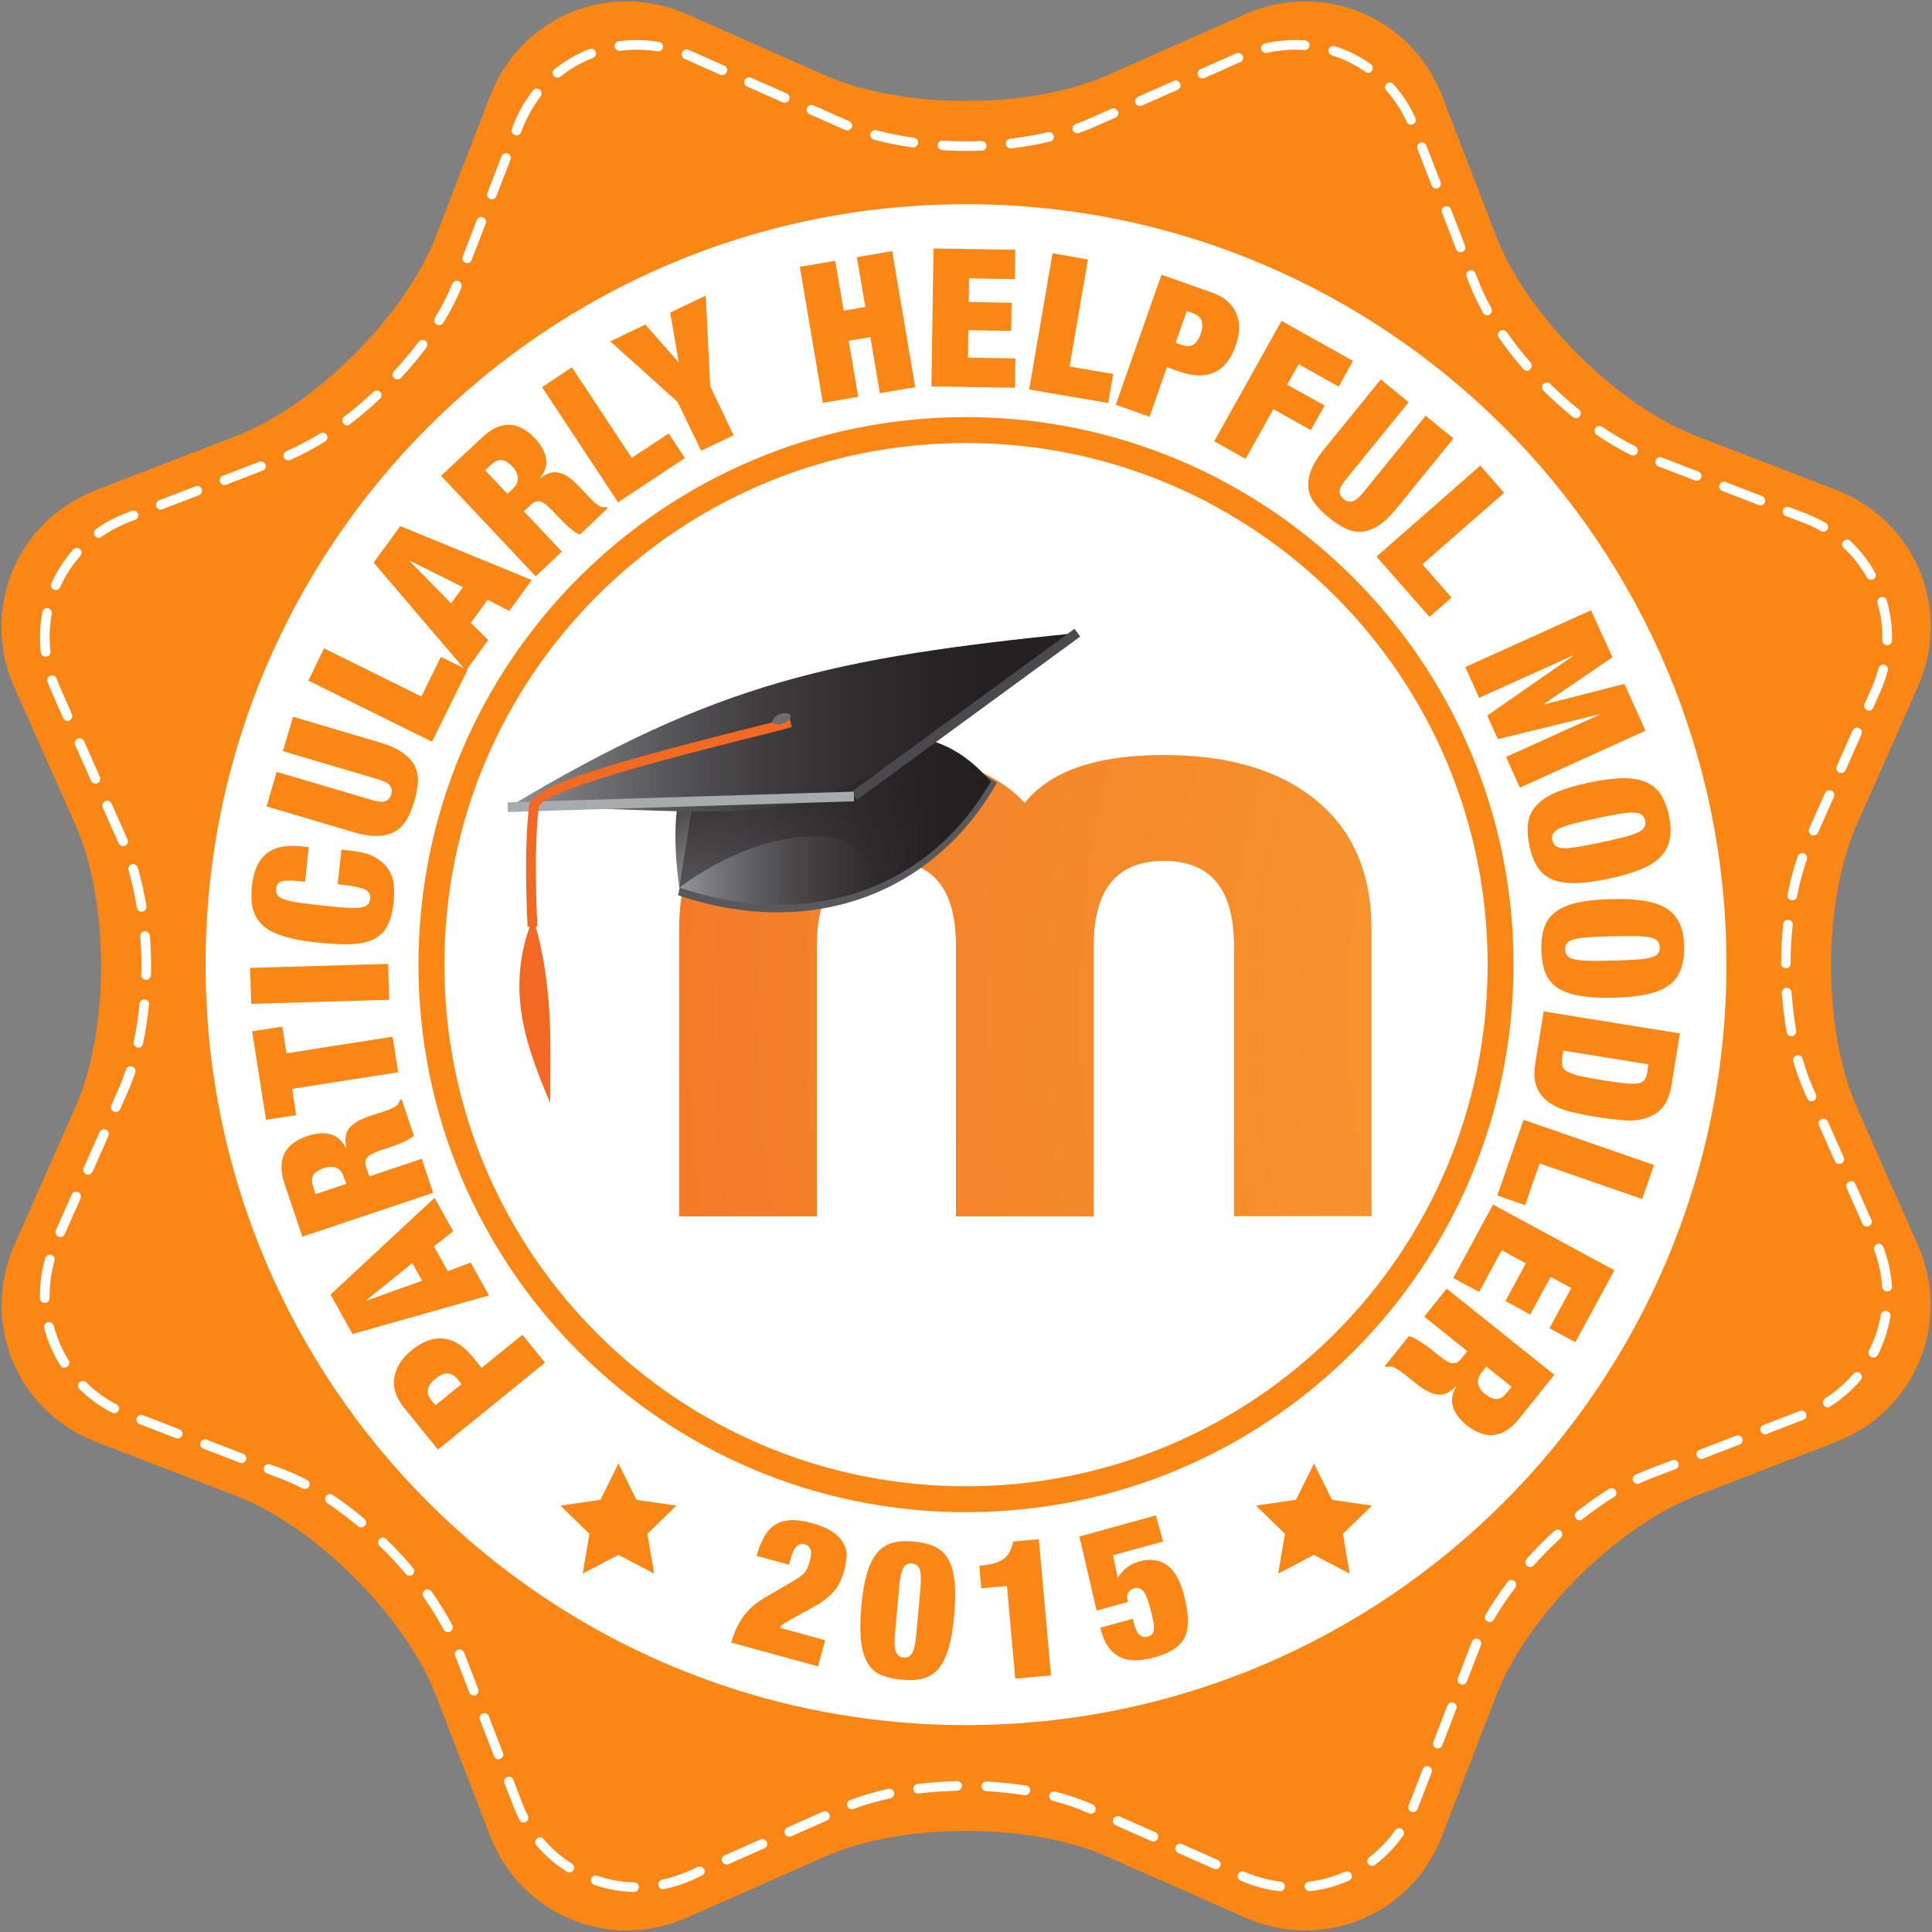
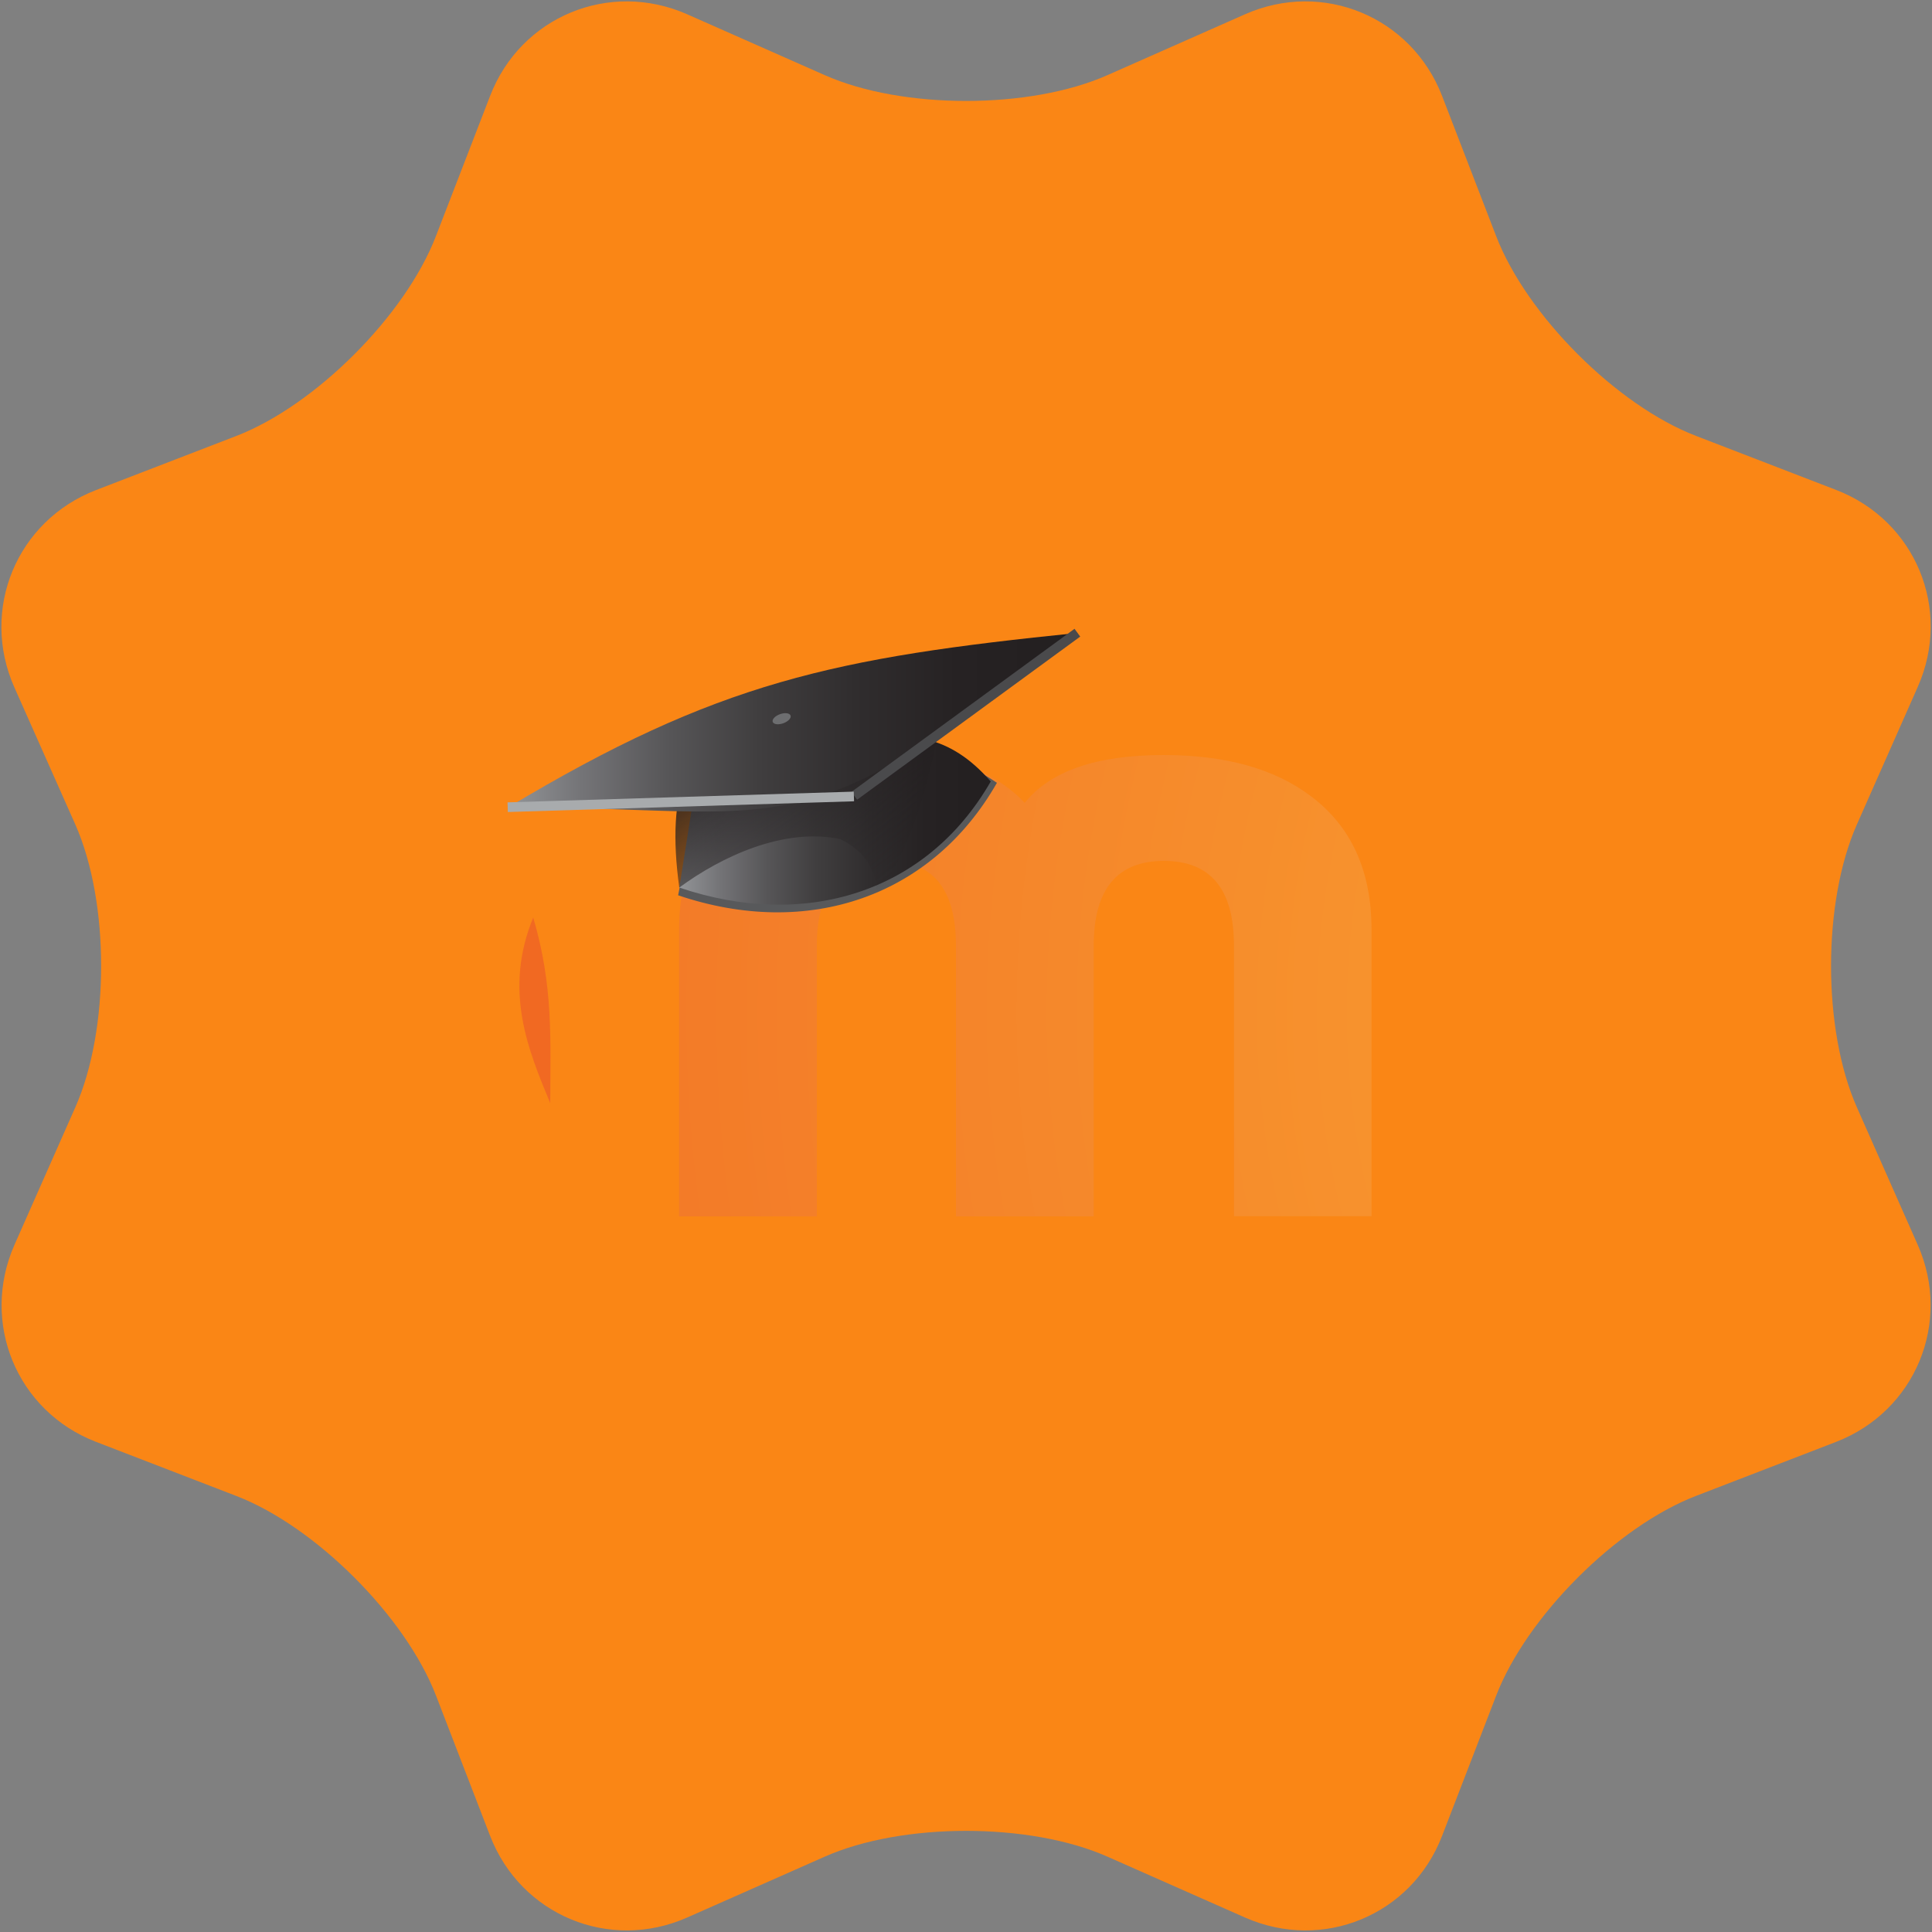
<svg xmlns="http://www.w3.org/2000/svg" xmlns:ns1="http://ns.adobe.com/AdobeSVGViewerExtensions/3.0/" version="1.1" x="0px" y="0px" width="100px" height="100px" viewBox="-0.07 -0.07 100 100" style="overflow:visible;enable-background:new -0.07 -0.07 100 100;" xml:space="preserve">
  <rect x="-0.07" y="-0.07" width="100" height="100" fill="#808080" stroke="none" />
  <defs>
</defs>
  <path id="bg_1_" style="fill:#FA8615;" d="M25.3,4.89c1.58-4.1,6.17-6,10.2-4.22l7.12,3.15c4.02,1.78,10.61,1.78,14.63,0l7.12-3.15  c4.02-1.78,8.61,0.12,10.2,4.22l2.8,7.26c1.58,4.1,6.24,8.76,10.34,10.34l7.26,2.8c4.1,1.58,6.01,6.17,4.22,10.2l-3.15,7.12  c-1.78,4.02-1.78,10.61,0,14.63l3.15,7.12c1.78,4.02-0.12,8.61-4.22,10.2l-7.26,2.8c-4.1,1.58-8.76,6.24-10.34,10.34l-2.8,7.26  c-1.58,4.1-6.17,6-10.2,4.22l-7.12-3.15c-4.02-1.78-10.61-1.78-14.63,0l-7.12,3.15c-4.02,1.78-8.61-0.12-10.2-4.22l-2.8-7.26  c-1.58-4.1-6.24-8.76-10.34-10.34l-7.26-2.8c-4.1-1.58-6-6.17-4.22-10.2l3.15-7.12c1.78-4.02,1.78-10.61,0-14.63L0.67,35.5  c-1.78-4.02,0.12-8.61,4.22-10.2l7.26-2.8c4.1-1.58,8.76-6.24,10.34-10.34L25.3,4.89z" />
-   <path id="PARTICULARLY_HELPFUL_MOODLER_1_" style="fill:#FFFFFF;" d="M32.75,97.86C32.74,97.86,32.74,97.86,32.75,97.86  c-0.71-0.02-1.4-0.14-2.06-0.37c-0.13-0.04-0.2-0.19-0.16-0.32c0.04-0.13,0.19-0.2,0.32-0.15c0.62,0.21,1.26,0.33,1.91,0.34  c0.14,0,0.25,0.12,0.24,0.26C32.99,97.75,32.88,97.86,32.75,97.86z M66.19,97.82c-0.01,0-0.02,0-0.03,0  c-0.69-0.08-1.37-0.26-2.02-0.55c-0.13-0.06-0.18-0.2-0.13-0.33c0.06-0.13,0.2-0.18,0.33-0.13c0.6,0.26,1.23,0.43,1.87,0.51  c0.14,0.02,0.24,0.14,0.22,0.28C66.43,97.72,66.32,97.82,66.19,97.82z M67.71,97.82c-0.12,0-0.23-0.09-0.25-0.22  c-0.02-0.14,0.08-0.26,0.22-0.28c0.65-0.07,1.27-0.25,1.87-0.51c0.12-0.06,0.27,0,0.33,0.13c0.06,0.13,0,0.27-0.13,0.33  c-0.64,0.29-1.32,0.47-2.02,0.55C67.73,97.82,67.72,97.82,67.71,97.82z M34.25,97.72c-0.12,0-0.22-0.08-0.24-0.2  c-0.03-0.14,0.06-0.27,0.19-0.3c0.46-0.09,0.91-0.24,1.34-0.43l0.51-0.23c0.12-0.05,0.27,0,0.33,0.13c0.06,0.13,0,0.27-0.13,0.33  l-0.51,0.23c-0.47,0.21-0.95,0.36-1.44,0.46C34.29,97.72,34.27,97.72,34.25,97.72z M29.4,96.85c-0.05,0-0.09-0.01-0.13-0.04  c-0.59-0.37-1.12-0.83-1.58-1.37c-0.09-0.11-0.08-0.26,0.03-0.35c0.1-0.09,0.26-0.08,0.35,0.03c0.42,0.5,0.91,0.92,1.46,1.27  c0.12,0.07,0.15,0.23,0.08,0.34C29.56,96.81,29.48,96.85,29.4,96.85z M62.86,96.68c-0.03,0-0.07-0.01-0.1-0.02l-1.85-0.82  c-0.13-0.06-0.18-0.2-0.13-0.33c0.06-0.13,0.21-0.18,0.33-0.13l1.85,0.82c0.13,0.06,0.18,0.2,0.13,0.33  C63.05,96.62,62.96,96.68,62.86,96.68z M70.95,96.51c-0.08,0-0.15-0.03-0.2-0.1c-0.08-0.11-0.06-0.27,0.05-0.35  c0.51-0.39,0.97-0.86,1.34-1.4c0.08-0.11,0.24-0.14,0.35-0.06c0.11,0.08,0.14,0.24,0.06,0.35c-0.41,0.58-0.89,1.08-1.45,1.51  C71.05,96.49,71,96.51,70.95,96.51z M37.54,96.44c-0.1,0-0.19-0.06-0.23-0.15c-0.06-0.13,0-0.27,0.13-0.33l1.85-0.82  c0.12-0.06,0.27,0,0.33,0.13c0.06,0.13,0,0.27-0.13,0.33l-1.85,0.82C37.61,96.43,37.58,96.44,37.54,96.44z M59.63,95.25  c-0.03,0-0.07-0.01-0.1-0.02l-1.85-0.82c-0.13-0.06-0.18-0.2-0.13-0.33c0.06-0.13,0.21-0.18,0.33-0.13l1.85,0.82  c0.13,0.06,0.18,0.2,0.13,0.33C59.81,95.19,59.72,95.25,59.63,95.25z M40.78,95c-0.1,0-0.19-0.06-0.23-0.15  c-0.06-0.13,0-0.27,0.13-0.33l1.85-0.82c0.12-0.06,0.27,0,0.33,0.13c0.06,0.13,0,0.27-0.13,0.33l-1.85,0.82  C40.85,95,40.81,95,40.78,95z M27.04,94.27c-0.09,0-0.18-0.05-0.22-0.14c-0.12-0.23-0.23-0.47-0.32-0.72l-0.46-1.18  c-0.05-0.13,0.01-0.27,0.14-0.32c0.13-0.05,0.27,0.01,0.32,0.14l0.45,1.18c0.09,0.23,0.19,0.45,0.3,0.67  c0.06,0.12,0.02,0.27-0.11,0.34C27.12,94.26,27.08,94.27,27.04,94.27z M56.39,93.81c-0.03,0-0.07-0.01-0.1-0.02l-0.06-0.03  c-0.54-0.24-1.15-0.45-1.81-0.62c-0.13-0.03-0.21-0.17-0.18-0.3c0.03-0.13,0.17-0.21,0.3-0.18c0.69,0.18,1.32,0.39,1.89,0.64  l0.06,0.03c0.13,0.06,0.18,0.2,0.13,0.33C56.58,93.76,56.49,93.81,56.39,93.81z M73.07,93.73c-0.03,0-0.06-0.01-0.09-0.02  c-0.13-0.05-0.19-0.2-0.14-0.33l0.73-1.88c0.05-0.13,0.19-0.19,0.32-0.14c0.13,0.05,0.19,0.19,0.14,0.32l-0.73,1.89  C73.26,93.67,73.17,93.73,73.07,93.73z M44.02,93.58c-0.1,0-0.2-0.06-0.23-0.16c-0.05-0.13,0.02-0.27,0.14-0.32  c0.6-0.23,1.27-0.42,1.98-0.58c0.14-0.02,0.27,0.06,0.3,0.19c0.03,0.14-0.06,0.27-0.19,0.3c-0.69,0.15-1.33,0.33-1.9,0.55  C44.08,93.58,44.05,93.58,44.02,93.58z M53,92.85c-0.01,0-0.03,0-0.04,0c-0.64-0.1-1.31-0.17-1.98-0.21  c-0.14-0.01-0.24-0.12-0.24-0.26c0.01-0.14,0.11-0.25,0.26-0.24c0.69,0.04,1.38,0.11,2.04,0.21c0.14,0.02,0.23,0.15,0.21,0.29  C53.22,92.76,53.12,92.85,53,92.85z M47.45,92.77c-0.12,0-0.23-0.09-0.25-0.22c-0.02-0.14,0.08-0.26,0.22-0.28  c0.67-0.08,1.35-0.13,2.04-0.15c0,0,0,0,0.01,0c0.14,0,0.25,0.11,0.25,0.24c0,0.14-0.11,0.25-0.24,0.26  c-0.67,0.02-1.34,0.06-1.99,0.14C47.47,92.77,47.46,92.77,47.45,92.77z M25.73,90.99c-0.1,0-0.19-0.06-0.23-0.16l-0.73-1.89  c-0.05-0.13,0.01-0.27,0.14-0.32c0.13-0.05,0.27,0.01,0.32,0.14l0.73,1.89c0.05,0.13-0.01,0.27-0.14,0.32  C25.79,90.98,25.75,90.99,25.73,90.99z M74.35,90.43c-0.03,0-0.06-0.01-0.09-0.02c-0.13-0.05-0.19-0.19-0.14-0.32l0.73-1.89  c0.05-0.13,0.19-0.19,0.32-0.14c0.13,0.05,0.19,0.19,0.14,0.32l-0.73,1.89C74.54,90.37,74.45,90.43,74.35,90.43z M24.45,87.69  c-0.1,0-0.19-0.06-0.23-0.16l-0.73-1.89c-0.05-0.13,0.01-0.27,0.14-0.32c0.13-0.05,0.27,0.02,0.32,0.14l0.73,1.89  c0.05,0.13-0.01,0.27-0.14,0.32C24.51,87.68,24.48,87.69,24.45,87.69z M75.62,87.13c-0.03,0-0.06-0.01-0.09-0.02  c-0.13-0.05-0.19-0.19-0.14-0.32L76,85.2c0.04-0.1,0.08-0.2,0.12-0.3c0.05-0.13,0.2-0.19,0.33-0.13c0.13,0.05,0.19,0.2,0.13,0.33  c-0.04,0.1-0.08,0.19-0.11,0.28l-0.62,1.59C75.82,87.07,75.72,87.13,75.62,87.13z M23.11,84.41c-0.09,0-0.18-0.05-0.22-0.13  c-0.29-0.55-0.64-1.12-1.04-1.69c-0.08-0.11-0.05-0.27,0.06-0.35c0.11-0.08,0.27-0.05,0.35,0.06c0.42,0.59,0.78,1.17,1.08,1.75  c0.06,0.12,0.02,0.27-0.11,0.34C23.19,84.41,23.15,84.41,23.11,84.41z M77.04,83.89c-0.04,0-0.09-0.01-0.13-0.03  c-0.12-0.07-0.16-0.22-0.09-0.34c0.33-0.56,0.71-1.14,1.14-1.71c0.08-0.11,0.24-0.13,0.35-0.05c0.11,0.08,0.13,0.24,0.05,0.35  c-0.42,0.55-0.79,1.11-1.11,1.65C77.21,83.85,77.12,83.89,77.04,83.89z M21.12,81.49c-0.07,0-0.14-0.03-0.19-0.09  c-0.42-0.5-0.88-1-1.36-1.46c-0.1-0.1-0.1-0.25,0-0.35c0.1-0.1,0.25-0.1,0.35,0c0.49,0.48,0.96,0.98,1.39,1.5  c0.09,0.11,0.08,0.26-0.03,0.35C21.23,81.47,21.18,81.49,21.12,81.49z M79.13,81.04c-0.06,0-0.12-0.02-0.17-0.06  c-0.1-0.09-0.11-0.25-0.02-0.35c0.45-0.51,0.93-1,1.44-1.46c0.1-0.09,0.26-0.09,0.35,0.01c0.09,0.1,0.09,0.26-0.01,0.35  c-0.49,0.45-0.96,0.93-1.4,1.42C79.27,81.01,79.2,81.04,79.13,81.04z M18.62,78.99c-0.06,0-0.11-0.02-0.16-0.06  c-0.52-0.44-1.06-0.84-1.59-1.2c-0.12-0.08-0.15-0.23-0.07-0.35c0.08-0.12,0.23-0.15,0.35-0.07c0.55,0.36,1.1,0.78,1.64,1.23  c0.11,0.09,0.12,0.25,0.03,0.35C18.76,78.96,18.69,78.99,18.62,78.99z M81.7,78.62c-0.07,0-0.15-0.03-0.2-0.1  c-0.09-0.11-0.07-0.27,0.04-0.35c0.56-0.44,1.12-0.83,1.68-1.18c0.12-0.07,0.27-0.03,0.34,0.08c0.07,0.12,0.03,0.27-0.08,0.34  c-0.54,0.33-1.09,0.72-1.63,1.14C81.81,78.6,81.75,78.62,81.7,78.62z M15.7,77c-0.04,0-0.08-0.01-0.12-0.03  c-0.37-0.19-0.74-0.36-1.11-0.5l-0.73-0.28c-0.13-0.05-0.19-0.19-0.14-0.32c0.05-0.13,0.19-0.19,0.32-0.14L14.66,76  c0.38,0.15,0.77,0.32,1.16,0.53c0.12,0.06,0.17,0.22,0.11,0.34C15.88,76.96,15.79,77,15.7,77z M84.69,76.74  c-0.09,0-0.19-0.05-0.23-0.15c-0.06-0.12,0-0.27,0.12-0.33C84.79,76.17,85,76.08,85.2,76l1.28-0.49c0.13-0.05,0.27,0.01,0.32,0.14  c0.05,0.13-0.01,0.27-0.14,0.32l-1.28,0.49c-0.19,0.07-0.39,0.16-0.58,0.25C84.76,76.73,84.73,76.74,84.69,76.74z M12.43,75.66  c-0.03,0-0.06-0.01-0.09-0.02l-1.89-0.73c-0.13-0.05-0.19-0.19-0.14-0.32c0.05-0.13,0.19-0.19,0.32-0.14l1.89,0.73  c0.13,0.05,0.19,0.19,0.14,0.32C12.62,75.6,12.53,75.66,12.43,75.66z M87.99,75.45c-0.1,0-0.19-0.06-0.23-0.16  c-0.05-0.13,0.01-0.27,0.14-0.32l1.89-0.73c0.13-0.05,0.27,0.01,0.32,0.14c0.05,0.13-0.01,0.27-0.14,0.32l-1.89,0.73  C88.05,75.44,88.02,75.45,87.99,75.45z M9.13,74.39c-0.03,0-0.06-0.01-0.09-0.02l-1.89-0.73c-0.13-0.05-0.19-0.19-0.14-0.32  c0.05-0.13,0.19-0.19,0.32-0.14l1.89,0.73c0.13,0.05,0.19,0.19,0.14,0.32C9.32,74.33,9.23,74.39,9.13,74.39z M91.29,74.17  c-0.1,0-0.19-0.06-0.23-0.16c-0.05-0.13,0.01-0.27,0.14-0.32l1.89-0.73c0.13-0.05,0.27,0.01,0.32,0.14  c0.05,0.13-0.01,0.27-0.14,0.32l-1.89,0.73C91.35,74.17,91.32,74.17,91.29,74.17z M5.84,73.08c-0.04,0-0.08-0.01-0.11-0.03  c-0.63-0.32-1.19-0.73-1.69-1.22c-0.1-0.1-0.1-0.26,0-0.35c0.1-0.1,0.26-0.1,0.35,0c0.46,0.45,0.99,0.84,1.57,1.14  c0.12,0.06,0.17,0.21,0.11,0.34C6.02,73.03,5.93,73.08,5.84,73.08z M94.53,72.78c-0.08,0-0.16-0.04-0.21-0.12  c-0.07-0.12-0.04-0.27,0.08-0.35c0.55-0.35,1.04-0.78,1.46-1.27c0.09-0.1,0.25-0.12,0.35-0.03c0.11,0.09,0.12,0.25,0.03,0.35  c-0.45,0.53-0.98,0.99-1.58,1.37C94.63,72.77,94.58,72.78,94.53,72.78z M3.26,70.72c-0.08,0-0.16-0.04-0.21-0.12  c-0.37-0.59-0.65-1.24-0.83-1.92c-0.04-0.13,0.04-0.27,0.18-0.31c0.13-0.04,0.27,0.04,0.31,0.18c0.17,0.63,0.42,1.23,0.77,1.78  c0.07,0.12,0.04,0.27-0.08,0.34C3.35,70.7,3.31,70.72,3.26,70.72z M96.89,70.2c-0.04,0-0.08-0.01-0.11-0.03  c-0.12-0.06-0.17-0.21-0.11-0.34c0.3-0.58,0.5-1.2,0.61-1.84c0.02-0.14,0.15-0.23,0.29-0.21c0.14,0.02,0.23,0.15,0.21,0.29  c-0.12,0.69-0.34,1.36-0.65,1.99C97.07,70.15,96.98,70.2,96.89,70.2z M2.25,67.37C2.11,67.37,2,67.26,2,67.13l0-0.18  c0-0.64,0.09-1.28,0.27-1.9c0.04-0.13,0.17-0.21,0.31-0.17c0.13,0.04,0.21,0.18,0.17,0.31c-0.16,0.57-0.25,1.17-0.25,1.76l0,0.16  C2.5,67.25,2.39,67.37,2.25,67.37C2.25,67.37,2.25,67.37,2.25,67.37z M97.6,66.77c-0.13,0-0.24-0.1-0.25-0.23  c-0.04-0.64-0.18-1.28-0.41-1.9c-0.05-0.13,0.02-0.27,0.15-0.32c0.13-0.05,0.27,0.02,0.32,0.15c0.25,0.66,0.4,1.35,0.45,2.04  c0.01,0.14-0.1,0.26-0.23,0.27C97.61,66.77,97.6,66.77,97.6,66.77z M3.05,63.96c-0.03,0-0.07-0.01-0.1-0.02  c-0.13-0.06-0.18-0.2-0.13-0.33l0.82-1.85c0.06-0.13,0.2-0.18,0.33-0.13c0.13,0.06,0.18,0.2,0.13,0.33l-0.82,1.85  C3.24,63.91,3.15,63.96,3.05,63.96z M96.56,63.42c-0.1,0-0.19-0.06-0.23-0.15l-0.82-1.85c-0.06-0.13,0-0.27,0.13-0.33  c0.12-0.06,0.27,0,0.33,0.13l0.82,1.85c0.06,0.13,0,0.27-0.13,0.33C96.63,63.41,96.6,63.42,96.56,63.42z M4.49,60.73  c-0.03,0-0.07-0.01-0.1-0.02c-0.13-0.06-0.18-0.2-0.13-0.33l0.82-1.85c0.06-0.13,0.21-0.18,0.33-0.13c0.13,0.06,0.18,0.2,0.13,0.33  l-0.82,1.85C4.67,60.67,4.58,60.73,4.49,60.73z M95.13,60.18c-0.1,0-0.19-0.06-0.23-0.15l-0.82-1.85c-0.06-0.13,0-0.27,0.13-0.33  c0.12-0.06,0.27,0,0.33,0.13l0.82,1.85c0.06,0.13,0,0.27-0.13,0.33C95.2,60.17,95.16,60.18,95.13,60.18z M5.92,57.49  c-0.03,0-0.07-0.01-0.1-0.02c-0.13-0.06-0.18-0.2-0.13-0.33l0.4-0.91c0.13-0.29,0.25-0.61,0.36-0.94c0.04-0.13,0.19-0.2,0.32-0.16  c0.13,0.04,0.2,0.19,0.16,0.32c-0.11,0.34-0.24,0.67-0.38,0.98l-0.4,0.91C6.11,57.43,6.02,57.49,5.92,57.49z M93.7,56.94  c-0.1,0-0.19-0.06-0.23-0.15l-0.16-0.37c-0.21-0.48-0.4-1-0.56-1.56c-0.04-0.13,0.04-0.27,0.17-0.31c0.14-0.04,0.27,0.04,0.31,0.17  c0.15,0.54,0.33,1.04,0.53,1.49l0.16,0.37c0.06,0.13,0,0.27-0.13,0.33C93.77,56.94,93.73,56.94,93.7,56.94z M7.09,54.16  c-0.02,0-0.04,0-0.05-0.01c-0.13-0.03-0.22-0.16-0.19-0.3c0.14-0.63,0.24-1.29,0.3-1.97c0.01-0.14,0.14-0.23,0.27-0.22  c0.14,0.01,0.24,0.14,0.22,0.27c-0.07,0.7-0.17,1.38-0.31,2.03C7.31,54.08,7.2,54.16,7.09,54.16z M92.66,53.57  c-0.12,0-0.22-0.08-0.25-0.21c-0.12-0.65-0.2-1.34-0.25-2.03c-0.01-0.14,0.09-0.26,0.23-0.27c0.14-0.01,0.26,0.09,0.27,0.23  c0.05,0.68,0.13,1.34,0.24,1.98c0.02,0.14-0.07,0.27-0.2,0.29C92.69,53.57,92.67,53.57,92.66,53.57z M7.49,50.65  C7.49,50.65,7.48,50.65,7.49,50.65c-0.14,0-0.25-0.12-0.25-0.26c0-0.15,0.01-0.31,0.01-0.46c0-0.51-0.02-1.03-0.06-1.53  c-0.01-0.14,0.09-0.26,0.23-0.27c0.12-0.01,0.26,0.09,0.27,0.23c0.04,0.52,0.06,1.05,0.06,1.57c0,0.16,0,0.32-0.01,0.47  C7.73,50.54,7.62,50.65,7.49,50.65z M92.37,50.05C92.37,50.05,92.37,50.05,92.37,50.05c-0.14,0-0.25-0.11-0.25-0.25  c0-0.69,0.04-1.37,0.11-2.04c0.01-0.14,0.14-0.23,0.27-0.22c0.14,0.01,0.24,0.14,0.22,0.27c-0.07,0.65-0.11,1.32-0.11,1.99  C92.62,49.94,92.5,50.05,92.37,50.05z M7.26,47.12c-0.12,0-0.23-0.09-0.25-0.21c-0.11-0.69-0.25-1.34-0.43-1.94  c-0.04-0.13,0.04-0.27,0.17-0.31c0.13-0.04,0.27,0.04,0.31,0.17c0.18,0.62,0.33,1.3,0.45,2c0.02,0.14-0.07,0.26-0.21,0.29  C7.29,47.12,7.27,47.12,7.26,47.12z M92.7,46.53c-0.02,0-0.03,0-0.05,0c-0.14-0.03-0.22-0.16-0.2-0.29  c0.14-0.71,0.32-1.38,0.53-1.99c0.05-0.13,0.19-0.2,0.32-0.15c0.13,0.05,0.2,0.19,0.15,0.32c-0.2,0.59-0.38,1.23-0.51,1.92  C92.93,46.45,92.82,46.53,92.7,46.53z M6.3,43.73c-0.1,0-0.19-0.06-0.23-0.15l-0.82-1.85c-0.06-0.13,0-0.27,0.13-0.33  c0.12-0.06,0.27,0,0.33,0.13l0.82,1.85c0.06,0.13,0,0.27-0.13,0.33C6.37,43.72,6.33,43.73,6.3,43.73z M93.8,43.18  c-0.03,0-0.07-0.01-0.1-0.02c-0.13-0.06-0.18-0.2-0.13-0.33l0.82-1.85c0.06-0.13,0.21-0.18,0.33-0.13c0.13,0.06,0.18,0.2,0.13,0.33  l-0.82,1.85C93.99,43.12,93.9,43.18,93.8,43.18z M4.87,40.49c-0.1,0-0.19-0.06-0.23-0.15l-0.82-1.85c-0.06-0.13,0-0.27,0.13-0.33  c0.12-0.06,0.27,0,0.33,0.13l0.82,1.85c0.06,0.13,0,0.27-0.13,0.33C4.94,40.48,4.9,40.49,4.87,40.49z M95.23,39.94  c-0.03,0-0.07-0.01-0.1-0.02c-0.13-0.06-0.18-0.2-0.13-0.33l0.82-1.85c0.06-0.13,0.21-0.18,0.33-0.13c0.13,0.06,0.18,0.2,0.13,0.33  l-0.82,1.85C95.42,39.89,95.33,39.94,95.23,39.94z M3.43,37.25c-0.1,0-0.19-0.06-0.23-0.15l-0.6-1.36  c-0.08-0.17-0.14-0.34-0.21-0.52c-0.05-0.13,0.02-0.27,0.15-0.32c0.13-0.05,0.27,0.02,0.32,0.15c0.06,0.16,0.12,0.32,0.19,0.48  l0.6,1.36c0.06,0.13,0,0.27-0.13,0.33C3.5,37.25,3.47,37.25,3.43,37.25z M96.67,36.71c-0.03,0-0.07-0.01-0.1-0.02  c-0.13-0.06-0.18-0.2-0.13-0.33l0.36-0.81c0.15-0.34,0.27-0.68,0.36-1.03c0.03-0.13,0.17-0.21,0.3-0.18  c0.13,0.03,0.21,0.17,0.18,0.3c-0.1,0.38-0.23,0.75-0.39,1.11l-0.36,0.81C96.85,36.65,96.76,36.71,96.67,36.71z M2.29,33.92  c-0.12,0-0.23-0.09-0.25-0.22C2.01,33.44,2,33.17,2,32.91c0-0.43,0.04-0.87,0.12-1.3c0.03-0.14,0.16-0.23,0.29-0.2  c0.14,0.03,0.22,0.16,0.2,0.29c-0.08,0.4-0.11,0.8-0.11,1.2c0,0.24,0.01,0.49,0.04,0.74c0.02,0.14-0.08,0.26-0.22,0.28  C2.31,33.92,2.3,33.92,2.29,33.92z M97.61,33.33C97.61,33.33,97.61,33.33,97.61,33.33c-0.14,0-0.25-0.12-0.25-0.26l0-0.16  c0-0.6-0.08-1.19-0.25-1.76c-0.04-0.13,0.04-0.27,0.17-0.31c0.14-0.04,0.27,0.04,0.31,0.17c0.18,0.62,0.27,1.25,0.27,1.9l0,0.17  C97.86,33.22,97.75,33.33,97.61,33.33z M2.82,30.47c-0.03,0-0.07-0.01-0.1-0.02c-0.13-0.06-0.18-0.2-0.13-0.33  c0.29-0.64,0.67-1.23,1.13-1.75c0.09-0.1,0.25-0.11,0.35-0.02c0.1,0.09,0.11,0.25,0.02,0.35c-0.43,0.49-0.79,1.03-1.05,1.63  C3.01,30.41,2.92,30.47,2.82,30.47z M96.77,29.94c-0.09,0-0.17-0.05-0.22-0.13c-0.32-0.57-0.72-1.08-1.19-1.52  c-0.1-0.09-0.11-0.25-0.01-0.35c0.09-0.1,0.25-0.11,0.35-0.01c0.51,0.48,0.95,1.03,1.29,1.65c0.07,0.12,0.02,0.27-0.1,0.34  C96.85,29.93,96.81,29.94,96.77,29.94z M5.04,27.77c-0.08,0-0.16-0.04-0.2-0.11c-0.08-0.11-0.05-0.27,0.06-0.35  c0.47-0.33,0.99-0.61,1.54-0.82l0.31-0.12c0.13-0.05,0.27,0.01,0.32,0.14c0.05,0.13-0.01,0.27-0.14,0.32l-0.31,0.12  c-0.51,0.2-0.99,0.45-1.43,0.76C5.14,27.75,5.09,27.77,5.04,27.77z M94.31,27.45c-0.04,0-0.09-0.01-0.13-0.03  c-0.3-0.17-0.62-0.33-0.95-0.45l-0.87-0.33c-0.13-0.05-0.19-0.19-0.14-0.32c0.05-0.13,0.19-0.19,0.32-0.14l0.87,0.33  c0.35,0.14,0.7,0.3,1.02,0.49c0.12,0.07,0.16,0.22,0.09,0.34C94.48,27.4,94.4,27.45,94.31,27.45z M8.25,26.31  c-0.1,0-0.19-0.06-0.23-0.16c-0.05-0.13,0.01-0.27,0.14-0.32l1.89-0.73c0.13-0.05,0.27,0.01,0.32,0.14  c0.05,0.13-0.01,0.27-0.14,0.32l-1.89,0.73C8.31,26.3,8.28,26.31,8.25,26.31z M91.05,26.09c-0.03,0-0.06-0.01-0.09-0.02l-1.89-0.73  c-0.13-0.05-0.19-0.19-0.14-0.32c0.05-0.13,0.19-0.19,0.32-0.14l1.89,0.73c0.13,0.05,0.19,0.19,0.14,0.32  C91.24,26.03,91.15,26.09,91.05,26.09z M11.55,25.04c-0.1,0-0.19-0.06-0.23-0.16c-0.05-0.13,0.01-0.27,0.14-0.32l1.89-0.73  c0.13-0.05,0.27,0.01,0.32,0.14c0.05,0.13-0.01,0.27-0.14,0.32l-1.89,0.73C11.62,25.03,11.58,25.04,11.55,25.04z M87.75,24.82  c-0.03,0-0.06-0.01-0.09-0.02l-1.89-0.73c-0.13-0.05-0.19-0.19-0.14-0.32c0.05-0.13,0.19-0.19,0.32-0.14l1.89,0.73  c0.13,0.05,0.19,0.19,0.14,0.32C87.94,24.76,87.85,24.82,87.75,24.82z M14.85,23.76c-0.1,0-0.19-0.06-0.23-0.15  c-0.05-0.13,0.01-0.27,0.13-0.33c0.57-0.24,1.16-0.55,1.75-0.92c0.12-0.07,0.27-0.04,0.34,0.08c0.07,0.12,0.04,0.27-0.08,0.34  c-0.62,0.39-1.23,0.71-1.82,0.96C14.92,23.75,14.89,23.76,14.85,23.76z M84.46,23.51c-0.04,0-0.07-0.01-0.11-0.03  c-0.58-0.28-1.18-0.63-1.78-1.04c-0.11-0.08-0.14-0.23-0.07-0.35c0.08-0.11,0.23-0.14,0.35-0.07c0.58,0.39,1.15,0.73,1.71,1  c0.12,0.06,0.18,0.21,0.12,0.33C84.64,23.46,84.55,23.51,84.46,23.51z M17.89,21.95c-0.08,0-0.15-0.03-0.2-0.1  c-0.08-0.11-0.06-0.27,0.05-0.35c0.52-0.39,1.03-0.83,1.52-1.29c0.1-0.09,0.26-0.09,0.35,0.01c0.09,0.1,0.09,0.26-0.01,0.35  c-0.51,0.47-1.03,0.92-1.56,1.32C18,21.94,17.94,21.95,17.89,21.95z M81.5,21.58c-0.06,0-0.11-0.02-0.16-0.06  c-0.52-0.43-1.04-0.89-1.52-1.37c-0.1-0.1-0.1-0.26,0-0.35c0.1-0.1,0.26-0.1,0.35,0c0.48,0.47,0.97,0.92,1.49,1.33  c0.11,0.09,0.12,0.24,0.04,0.35C81.65,21.55,81.57,21.58,81.5,21.58z M20.5,19.57c-0.06,0-0.12-0.02-0.17-0.07  c-0.1-0.09-0.11-0.25-0.01-0.35c0.46-0.5,0.89-1.01,1.28-1.53c0.08-0.11,0.24-0.13,0.35-0.05c0.11,0.08,0.13,0.24,0.05,0.35  c-0.4,0.53-0.84,1.06-1.31,1.57C20.64,19.54,20.57,19.57,20.5,19.57z M78.96,19.12c-0.07,0-0.14-0.03-0.19-0.09  c-0.46-0.53-0.88-1.07-1.26-1.62c-0.08-0.11-0.05-0.27,0.06-0.35c0.11-0.08,0.27-0.05,0.35,0.06c0.37,0.53,0.78,1.06,1.23,1.57  c0.09,0.1,0.08,0.26-0.02,0.35C79.08,19.1,79.02,19.12,78.96,19.12z M22.65,16.76c-0.04,0-0.09-0.01-0.13-0.04  c-0.12-0.07-0.15-0.23-0.08-0.34c0.37-0.6,0.67-1.2,0.9-1.76c0.05-0.13,0.2-0.19,0.33-0.14c0.13,0.05,0.19,0.2,0.14,0.33  c-0.24,0.59-0.55,1.21-0.94,1.84C22.81,16.72,22.73,16.76,22.65,16.76z M76.91,16.25c-0.09,0-0.17-0.05-0.22-0.13  c-0.27-0.5-0.51-0.99-0.69-1.46l-0.16-0.41c-0.05-0.13,0.01-0.27,0.14-0.32c0.13-0.05,0.27,0.02,0.32,0.14l0.16,0.41  c0.17,0.45,0.4,0.92,0.66,1.4c0.07,0.12,0.02,0.27-0.1,0.34C77,16.24,76.95,16.25,76.91,16.25z M24.11,13.55  c-0.03,0-0.06-0.01-0.09-0.02c-0.13-0.05-0.19-0.19-0.14-0.32l0.73-1.89c0.05-0.13,0.19-0.19,0.32-0.14s0.19,0.19,0.14,0.32  l-0.73,1.89C24.31,13.49,24.21,13.55,24.11,13.55z M75.53,12.99c-0.1,0-0.19-0.06-0.23-0.16l-0.73-1.89  c-0.05-0.13,0.01-0.27,0.14-0.32c0.13-0.05,0.27,0.02,0.32,0.14l0.73,1.89c0.05,0.13-0.01,0.27-0.14,0.32  C75.59,12.98,75.56,12.99,75.53,12.99z M25.39,10.25c-0.03,0-0.06-0.01-0.09-0.02c-0.13-0.05-0.19-0.19-0.14-0.32l0.73-1.89  c0.05-0.13,0.2-0.19,0.32-0.14c0.13,0.05,0.19,0.19,0.14,0.32l-0.73,1.89C25.58,10.18,25.49,10.25,25.39,10.25z M74.26,9.69  c-0.1,0-0.19-0.06-0.23-0.16L73.3,7.64c-0.05-0.13,0.01-0.27,0.14-0.32c0.13-0.05,0.27,0.01,0.32,0.14l0.73,1.89  c0.05,0.13-0.01,0.27-0.14,0.32C74.32,9.68,74.29,9.69,74.26,9.69z M49.93,7.74c-0.41,0-0.83-0.01-1.23-0.04  c-0.14-0.01-0.24-0.13-0.23-0.26c0.01-0.14,0.12-0.26,0.26-0.23c0.66,0.04,1.33,0.05,2,0.02c0.16,0.01,0.25,0.1,0.26,0.24  c0.01,0.14-0.1,0.25-0.24,0.26C50.47,7.74,50.2,7.74,49.93,7.74z M52.24,7.61c-0.12,0-0.23-0.09-0.25-0.22  c-0.02-0.14,0.08-0.26,0.22-0.28c0.68-0.08,1.34-0.19,1.96-0.34c0.13-0.03,0.27,0.05,0.3,0.19s-0.05,0.27-0.19,0.3  c-0.64,0.15-1.32,0.27-2.02,0.35C52.26,7.61,52.25,7.61,52.24,7.61z M47.2,7.56c-0.01,0-0.02,0-0.03,0c-0.7-0.1-1.38-0.23-2.01-0.4  c-0.13-0.04-0.21-0.17-0.18-0.31c0.04-0.13,0.17-0.21,0.31-0.18c0.61,0.16,1.27,0.3,1.95,0.39c0.14,0.02,0.23,0.15,0.21,0.28  C47.43,7.47,47.32,7.56,47.2,7.56z M26.66,6.94c-0.03,0-0.06-0.01-0.09-0.02c-0.13-0.05-0.19-0.19-0.14-0.32l0.06-0.17  c0.25-0.66,0.6-1.27,1.03-1.82c0.09-0.11,0.24-0.13,0.35-0.04c0.11,0.09,0.13,0.24,0.04,0.35C27.52,5.44,27.2,6,26.96,6.62  l-0.06,0.17C26.86,6.88,26.76,6.94,26.66,6.94z M55.69,6.83c-0.1,0-0.2-0.06-0.23-0.16c-0.05-0.13,0.02-0.27,0.15-0.32  c0.22-0.08,0.43-0.16,0.63-0.25l1.22-0.54c0.12-0.06,0.27,0,0.33,0.13c0.06,0.13,0,0.27-0.13,0.33l-1.22,0.54  C56.22,6.65,56,6.73,55.77,6.82C55.75,6.83,55.72,6.83,55.69,6.83z M43.78,6.68c-0.03,0-0.06-0.01-0.09-0.02  c-0.09-0.04-0.18-0.07-0.26-0.11l-1.6-0.71c-0.13-0.06-0.18-0.2-0.13-0.33c0.06-0.13,0.2-0.18,0.33-0.13l1.6,0.71  c0.08,0.04,0.16,0.07,0.25,0.11c0.13,0.05,0.19,0.2,0.14,0.33C43.97,6.62,43.88,6.68,43.78,6.68z M72.97,6.39  c-0.09,0-0.19-0.05-0.23-0.15c-0.27-0.6-0.63-1.14-1.06-1.63c-0.09-0.1-0.08-0.26,0.02-0.35c0.1-0.09,0.26-0.08,0.35,0.02  c0.46,0.52,0.85,1.11,1.14,1.75c0.06,0.13,0,0.27-0.12,0.33C73.04,6.39,73.01,6.39,72.97,6.39z M58.93,5.42  c-0.1,0-0.19-0.06-0.23-0.15c-0.06-0.13,0-0.27,0.13-0.33l1.85-0.82c0.12-0.06,0.27,0,0.33,0.13c0.06,0.13,0,0.27-0.13,0.33  L59.03,5.4C59,5.41,58.97,5.42,58.93,5.42z M40.54,5.25c-0.03,0-0.07-0.01-0.1-0.02L38.6,4.41c-0.13-0.06-0.18-0.2-0.13-0.33  c0.06-0.13,0.21-0.18,0.33-0.13l1.85,0.82c0.13,0.06,0.18,0.2,0.13,0.33C40.73,5.2,40.64,5.25,40.54,5.25z M62.17,3.99  c-0.1,0-0.19-0.06-0.23-0.15c-0.06-0.13,0-0.27,0.13-0.33l1.85-0.82c0.12-0.06,0.27,0,0.33,0.13c0.06,0.13,0,0.27-0.13,0.33  l-1.85,0.82C62.24,3.98,62.2,3.99,62.17,3.99z M28.78,3.95c-0.07,0-0.15-0.03-0.19-0.09c-0.09-0.11-0.07-0.26,0.04-0.35  c0.55-0.44,1.16-0.79,1.81-1.04c0.13-0.05,0.27,0.01,0.32,0.14c0.05,0.13-0.01,0.27-0.14,0.32c-0.61,0.23-1.17,0.56-1.68,0.97  C28.89,3.93,28.84,3.95,28.78,3.95z M37.31,3.82c-0.03,0-0.07-0.01-0.1-0.02l-1.66-0.74c-0.06-0.03-0.12-0.05-0.18-0.08  c-0.13-0.05-0.19-0.2-0.14-0.33c0.05-0.13,0.2-0.19,0.33-0.14c0.07,0.03,0.13,0.05,0.2,0.08l1.66,0.74c0.13,0.06,0.18,0.2,0.13,0.33  C37.5,3.76,37.41,3.82,37.31,3.82z M70.74,3.7c-0.05,0-0.1-0.01-0.14-0.05c-0.53-0.38-1.12-0.66-1.74-0.86  c-0.13-0.04-0.2-0.18-0.16-0.31c0.04-0.13,0.18-0.2,0.31-0.16c0.67,0.21,1.3,0.52,1.87,0.93c0.11,0.08,0.14,0.24,0.06,0.35  C70.9,3.66,70.82,3.7,70.74,3.7z M65.45,2.67c-0.11,0-0.22-0.08-0.24-0.19c-0.03-0.13,0.05-0.27,0.19-0.3  c0.68-0.16,1.39-0.21,2.08-0.16c0.14,0.01,0.24,0.13,0.23,0.27c-0.01,0.14-0.13,0.24-0.27,0.23c-0.64-0.05-1.3,0-1.93,0.15  C65.48,2.67,65.46,2.67,65.45,2.67z M34,2.59c-0.01,0-0.03,0-0.04,0c-0.64-0.11-1.3-0.11-1.94-0.03c-0.14,0.01-0.26-0.08-0.28-0.21  c-0.02-0.14,0.08-0.26,0.21-0.28c0.68-0.1,1.4-0.09,2.09,0.03c0.14,0.02,0.23,0.15,0.21,0.29C34.23,2.5,34.12,2.59,34,2.59z   M49.93,22.86c-14.91,0-27,12.09-27,27c0,14.91,12.09,27,27,27s27-12.09,27-27C76.93,34.95,64.84,22.86,49.93,22.86z M49.93,10.5  c-21.74,0-39.36,17.62-39.36,39.36c0,21.74,17.62,39.36,39.36,39.36S89.29,71.6,89.29,49.86C89.29,28.12,71.67,10.5,49.93,10.5z   M85.86,41.01c0.2,0.29,0.35,0.67,0.45,1.13c0.1,0.46,0.11,0.87,0.05,1.22c-0.07,0.35-0.22,0.65-0.47,0.91  c-0.25,0.26-0.59,0.48-1.04,0.66c-0.44,0.18-0.99,0.34-1.64,0.48s-1.22,0.21-1.7,0.23c-0.48,0.01-0.88-0.05-1.21-0.18  c-0.33-0.13-0.59-0.35-0.78-0.64c-0.19-0.29-0.34-0.67-0.43-1.13s-0.12-0.87-0.06-1.21c0.06-0.35,0.21-0.65,0.46-0.9  c0.25-0.26,0.59-0.48,1.04-0.66c0.44-0.18,0.99-0.34,1.64-0.48s1.22-0.21,1.69-0.23c0.48-0.01,0.88,0.05,1.21,0.18  C85.39,40.51,85.66,40.72,85.86,41.01z M83.39,33.95l-3.55,2.42l0.01,0.02l4.16-1.06l1.09,2.42L78.6,40.7l-0.72-1.59l4.85-2.19  l-0.01-0.02l-5.26,1.29l-0.55-1.22l4.44-3.09l-0.01-0.02l-4.85,2.19l-0.72-1.59l6.51-2.94L83.39,33.95z M77.78,25.44l-4.23,3.7  l1.51,1.72l-1.14,1l-2.74-3.12l5.37-4.71L77.78,25.44z M72.84,20.75l-3.25,4c-0.22,0.27-0.33,0.48-0.32,0.63  c0,0.15,0.07,0.28,0.21,0.39c0.13,0.11,0.28,0.15,0.43,0.12c0.15-0.03,0.34-0.18,0.56-0.44l3.25-4l1.44,1.17l-2.95,3.63  c-0.32,0.39-0.62,0.68-0.91,0.87c-0.29,0.19-0.58,0.3-0.87,0.33c-0.28,0.03-0.57-0.03-0.84-0.16c-0.28-0.13-0.57-0.32-0.88-0.57  c-0.3-0.24-0.54-0.49-0.73-0.74s-0.3-0.51-0.33-0.8c-0.03-0.28,0.02-0.59,0.14-0.91c0.13-0.33,0.35-0.68,0.66-1.07l2.95-3.63  L72.84,20.75z M69.96,18.61l-0.74,1.33l-2.07-1.16l-0.6,1.06l1.94,1.08l-0.71,1.27l-1.94-1.08l-1.44,2.57l-1.62-0.91l3.48-6.23  L69.96,18.61z M60.05,14.15l2.63,0.93c0.33,0.12,0.6,0.27,0.81,0.47c0.21,0.19,0.36,0.41,0.45,0.65c0.1,0.24,0.14,0.5,0.12,0.78  c-0.01,0.28-0.07,0.56-0.18,0.86c-0.25,0.7-0.62,1.16-1.11,1.37c-0.5,0.22-1.11,0.2-1.83-0.06l-0.61-0.22l-0.9,2.57l-1.75-0.62  L60.05,14.15z M54.41,13.04l1.83,0.32l-0.95,5.54l2.26,0.39l-0.26,1.5l-4.09-0.7L54.41,13.04z M48.25,12.79l4.23,0.07l-0.02,1.52  l-2.37-0.04l-0.02,1.22l2.22,0.04l-0.02,1.46l-2.22-0.04l-0.02,1.42l2.46,0.04L52.46,20l-4.32-0.07L48.25,12.79z M43.16,13.43  l0.44,2.58l1.12-0.19l-0.44-2.58l1.83-0.31l1.19,7.04l-1.83,0.31l-0.49-2.9l-1.12,0.19l0.49,2.9l-1.83,0.31l-1.19-7.04L43.16,13.43z   M33.33,16.73l1.71,1.94l0.02-0.01l-0.44-2.55l1.84-0.88l0.23,4.69l1.21,2.54l-1.68,0.8L35,20.73l-3.48-3.13L33.33,16.73z   M29.53,18.94l3.1,4.69l1.91-1.26l0.84,1.27l-3.46,2.29l-3.93-5.96L29.53,18.94z M24.89,22.57c0.26-0.24,0.51-0.42,0.75-0.52  s0.48-0.15,0.71-0.13c0.23,0.02,0.45,0.09,0.66,0.21c0.21,0.12,0.41,0.28,0.6,0.48c0.33,0.35,0.52,0.7,0.58,1.04  c0.06,0.35-0.04,0.69-0.31,1.03l0.01,0.01c0.35-0.28,0.68-0.37,0.99-0.29c0.31,0.08,0.63,0.3,0.96,0.65l0.42,0.44  c0.06,0.07,0.13,0.14,0.2,0.21c0.07,0.07,0.14,0.14,0.2,0.2c0.07,0.06,0.13,0.11,0.19,0.16c0.06,0.04,0.11,0.07,0.15,0.09  c0.05,0.01,0.09,0.02,0.14,0.03c0.04,0.01,0.1,0,0.17-0.01l0.07,0.07l-1.44,1.36c-0.1-0.04-0.2-0.09-0.3-0.17  c-0.1-0.08-0.2-0.16-0.3-0.24c-0.09-0.09-0.18-0.17-0.26-0.25s-0.15-0.15-0.2-0.2l-0.33-0.35c-0.14-0.15-0.26-0.26-0.36-0.34  c-0.11-0.08-0.2-0.14-0.29-0.16s-0.17-0.02-0.25,0.01c-0.08,0.03-0.16,0.08-0.24,0.16l-0.36,0.34l1.96,2.08l-1.35,1.28l-4.9-5.2  L24.89,22.57z M16.7,33.49l5.04,2.49l1.01-2.05l1.18,0.58l-4.66-5.46l1.38-1.89l6.8,2.79l-1.16,1.6l-1.12-0.58l-0.87,1.2l0.9,0.89  l-1.11,1.52l0.04,0.02l-1.84,3.72l-6.4-3.16L16.7,33.49z M14.25,39.88l4.94,1.46c0.33,0.1,0.57,0.12,0.71,0.05  c0.14-0.06,0.24-0.18,0.28-0.34c0.05-0.17,0.03-0.31-0.05-0.44s-0.29-0.24-0.62-0.34l-4.94-1.46l0.53-1.78l4.49,1.33  c0.48,0.14,0.86,0.31,1.15,0.51c0.29,0.2,0.5,0.42,0.64,0.67c0.13,0.25,0.19,0.53,0.18,0.84s-0.08,0.65-0.19,1.03  c-0.11,0.37-0.24,0.69-0.4,0.96c-0.16,0.27-0.36,0.47-0.61,0.61c-0.25,0.14-0.55,0.21-0.9,0.22c-0.35,0.01-0.76-0.06-1.24-0.2  l-4.49-1.33L14.25,39.88z M12.97,45.79c0.04-0.42,0.14-0.77,0.27-1.05c0.14-0.28,0.31-0.5,0.53-0.66c0.22-0.16,0.46-0.27,0.75-0.32  c0.28-0.05,0.6-0.06,0.94-0.03l0.45,0.05l-0.19,1.79l-0.4-0.04c-0.4-0.04-0.68-0.03-0.84,0.03s-0.24,0.19-0.26,0.36  c-0.01,0.14,0.01,0.25,0.07,0.34c0.06,0.09,0.19,0.17,0.37,0.23s0.43,0.12,0.74,0.16s0.71,0.1,1.19,0.15  c0.48,0.05,0.87,0.09,1.19,0.11c0.32,0.02,0.57,0.02,0.76,0c0.19-0.02,0.33-0.07,0.41-0.15c0.08-0.07,0.13-0.18,0.14-0.32  c0.01-0.11-0.01-0.21-0.05-0.29c-0.05-0.08-0.14-0.15-0.27-0.2c-0.13-0.05-0.3-0.1-0.52-0.14c-0.22-0.04-0.5-0.08-0.84-0.11  l0.19-1.79l0.53,0.06c0.5,0.05,0.9,0.16,1.2,0.33c0.3,0.17,0.54,0.37,0.69,0.61c0.16,0.24,0.26,0.5,0.29,0.79  c0.03,0.29,0.03,0.58,0,0.88c-0.05,0.52-0.16,0.94-0.32,1.25c-0.16,0.32-0.4,0.55-0.71,0.71s-0.71,0.24-1.18,0.26  c-0.47,0.02-1.04-0.01-1.71-0.08c-0.68-0.07-1.25-0.17-1.71-0.31c-0.46-0.13-0.83-0.31-1.1-0.54c-0.27-0.23-0.45-0.51-0.55-0.85  C12.94,46.68,12.92,46.27,12.97,45.79z M12.88,50.03l7.14-0.21l0.05,1.86l-7.14,0.21L12.88,50.03z M12.98,53.31l1.56-0.24l0.22,1.38  l5.49-0.86l0.29,1.84l-5.49,0.86l0.21,1.36l-1.56,0.24L12.98,53.31z M14.65,61.18c-0.11-0.33-0.16-0.64-0.15-0.9  c0.01-0.27,0.07-0.5,0.18-0.7s0.27-0.37,0.47-0.51c0.2-0.14,0.43-0.25,0.69-0.34c0.46-0.15,0.85-0.18,1.19-0.09  c0.34,0.09,0.61,0.33,0.81,0.71l0.02-0.01c-0.1-0.44-0.05-0.78,0.15-1.02c0.21-0.25,0.54-0.44,0.99-0.6l0.58-0.19  c0.09-0.03,0.18-0.06,0.27-0.09s0.18-0.06,0.27-0.1c0.08-0.03,0.16-0.07,0.22-0.11c0.07-0.04,0.11-0.07,0.15-0.1  c0.03-0.04,0.06-0.08,0.08-0.11c0.03-0.04,0.05-0.09,0.06-0.16l0.09-0.03l0.63,1.88c-0.07,0.07-0.17,0.14-0.28,0.2  c-0.11,0.06-0.23,0.12-0.34,0.17c-0.12,0.05-0.23,0.09-0.34,0.13c-0.11,0.04-0.2,0.07-0.27,0.1l-0.46,0.15  c-0.19,0.06-0.34,0.13-0.46,0.19c-0.12,0.06-0.21,0.13-0.27,0.2c-0.06,0.07-0.09,0.15-0.09,0.23c0,0.08,0.01,0.18,0.05,0.28  l0.16,0.46l2.71-0.91l0.59,1.76l-6.77,2.27L14.65,61.18z M17.04,66.94l5.38-5.01l0.97,1.73l-1,0.78l0.72,1.29l1.18-0.45l0.95,1.7  l-7.06,2L17.04,66.94z M22.6,74.96l-1.76-2.17c-0.22-0.27-0.37-0.55-0.45-0.82s-0.09-0.54-0.04-0.79c0.05-0.26,0.15-0.5,0.3-0.73  s0.36-0.44,0.6-0.64c0.58-0.47,1.13-0.66,1.67-0.59s1.05,0.41,1.53,1.01l0.41,0.5l2.11-1.71l1.17,1.44L22.6,74.96z M33.79,81.38  l-1.85-0.97l-1.85,0.97l0.35-2.06l-1.5-1.46l2.07-0.3l0.93-1.88l0.93,1.88l2.07,0.3l-1.5,1.46L33.79,81.38z M43.63,81.21  c-0.13,0.46-0.31,0.83-0.55,1.1s-0.53,0.5-0.85,0.69l-1.34,0.74c-0.1,0.06-0.21,0.12-0.33,0.19s-0.21,0.15-0.27,0.25l2.35,0.65  l-0.37,1.35l-4.49-1.23c0.13-0.48,0.33-0.92,0.59-1.3c0.26-0.39,0.65-0.73,1.15-1.03l1.53-0.89c0.22-0.13,0.39-0.26,0.51-0.39  s0.21-0.33,0.28-0.59c0.08-0.29,0.09-0.5,0.04-0.63s-0.15-0.22-0.29-0.26c-0.06-0.02-0.13-0.02-0.19-0.02  c-0.06,0.01-0.13,0.04-0.19,0.09c-0.07,0.05-0.13,0.13-0.19,0.24s-0.12,0.26-0.17,0.46l-0.08,0.29l-1.68-0.46  c0.1-0.35,0.22-0.65,0.36-0.92c0.14-0.27,0.31-0.48,0.53-0.64c0.22-0.16,0.48-0.25,0.8-0.28c0.32-0.03,0.71,0.02,1.18,0.15  c0.45,0.12,0.8,0.27,1.06,0.45c0.26,0.17,0.44,0.37,0.56,0.58s0.18,0.44,0.17,0.69C43.73,80.7,43.7,80.95,43.63,81.21z M49.32,83.51  c-0.06,0.72-0.16,1.3-0.3,1.76c-0.14,0.45-0.32,0.81-0.54,1.06c-0.22,0.25-0.49,0.41-0.8,0.49s-0.67,0.09-1.08,0.05  c-0.41-0.04-0.76-0.12-1.06-0.24s-0.53-0.33-0.7-0.62c-0.17-0.29-0.29-0.66-0.34-1.13c-0.06-0.47-0.05-1.06,0.01-1.78  c0.06-0.71,0.16-1.29,0.3-1.75c0.14-0.46,0.32-0.81,0.54-1.07c0.22-0.25,0.49-0.42,0.8-0.5c0.31-0.08,0.67-0.1,1.08-0.06  c0.41,0.04,0.76,0.12,1.06,0.25c0.29,0.13,0.52,0.34,0.7,0.63c0.17,0.29,0.29,0.67,0.34,1.14C49.39,82.2,49.38,82.8,49.32,83.51z   M21.59,49.86c0-15.65,12.69-28.34,28.34-28.34s28.34,12.69,28.34,28.34c0,15.65-12.69,28.34-28.34,28.34S21.59,65.51,21.59,49.86z   M52.48,86.82l-0.43-4.8l-1.33,0.12l-0.1-1.16c0.29-0.03,0.53-0.07,0.73-0.12s0.37-0.13,0.51-0.23s0.25-0.22,0.33-0.37  c0.08-0.15,0.14-0.33,0.18-0.54l1.33-0.12l0.63,7.05L52.48,86.82z M61.29,84.59c-0.11,0.27-0.3,0.49-0.56,0.67  c-0.26,0.18-0.6,0.33-1.02,0.45c-0.79,0.22-1.41,0.21-1.85-0.03c-0.44-0.24-0.75-0.67-0.92-1.28l-0.06-0.22l1.68-0.46l0.06,0.23  c0.09,0.32,0.19,0.53,0.31,0.62s0.25,0.12,0.41,0.07c0.09-0.02,0.16-0.06,0.21-0.11c0.05-0.05,0.09-0.13,0.1-0.24  s0.01-0.27-0.03-0.47s-0.1-0.46-0.19-0.79c-0.11-0.39-0.22-0.64-0.35-0.77c-0.13-0.13-0.28-0.17-0.44-0.12  c-0.15,0.04-0.25,0.12-0.32,0.23c-0.07,0.11-0.07,0.27-0.01,0.48l-1.62,0.44l-0.89-3.83l3.96-1.09l0.37,1.35l-2.59,0.71l0.24,1.17  c0.12-0.2,0.28-0.37,0.46-0.52c0.18-0.15,0.41-0.26,0.66-0.33c0.56-0.15,1.03-0.09,1.42,0.18c0.39,0.27,0.68,0.78,0.88,1.52  c0.12,0.45,0.19,0.85,0.21,1.2S61.4,84.32,61.29,84.59z M69.79,81.38l-1.85-0.97l-1.85,0.97l0.35-2.06l-1.5-1.46l2.07-0.3l0.93-1.88  l0.93,1.88l2.07,0.3l-1.5,1.46L69.79,81.38z M78.56,73.36c-0.22,0.28-0.45,0.48-0.67,0.62c-0.23,0.14-0.46,0.21-0.69,0.23  c-0.23,0.02-0.46-0.02-0.68-0.11s-0.45-0.22-0.66-0.39c-0.37-0.3-0.62-0.62-0.72-0.95c-0.11-0.33-0.06-0.69,0.16-1.06l-0.02-0.01  c-0.31,0.32-0.62,0.47-0.94,0.42c-0.32-0.04-0.66-0.21-1.04-0.51l-0.48-0.38c-0.07-0.06-0.15-0.12-0.23-0.18  c-0.08-0.06-0.15-0.12-0.23-0.17c-0.07-0.05-0.14-0.09-0.21-0.13c-0.07-0.04-0.12-0.06-0.16-0.07c-0.05,0-0.09-0.01-0.14-0.01  c-0.05,0-0.1,0.01-0.16,0.04l-0.08-0.06l1.24-1.55c0.1,0.02,0.21,0.06,0.32,0.12s0.22,0.13,0.33,0.2c0.1,0.07,0.2,0.14,0.3,0.21  c0.09,0.07,0.17,0.13,0.23,0.17l0.37,0.3c0.16,0.12,0.29,0.22,0.41,0.29s0.22,0.11,0.31,0.11c0.09,0.01,0.17-0.01,0.24-0.05  s0.14-0.11,0.21-0.19l0.31-0.38l-2.23-1.79l1.16-1.45l5.57,4.46L78.56,73.36z M81.47,69.4l-1.34-0.72l1.13-2.08l-1.07-0.58  l-1.06,1.95l-1.28-0.7l1.06-1.95l-1.25-0.68l-1.17,2.16l-1.34-0.72l2.06-3.8l6.28,3.4L81.47,69.4z M84.93,61.99l-5.31-1.84  l-0.75,2.16l-1.44-0.5l1.36-3.92l6.75,2.34L84.93,61.99z M86.45,56.08c-0.09,0.53-0.25,0.93-0.49,1.2  c-0.24,0.26-0.54,0.44-0.89,0.54c-0.35,0.1-0.74,0.13-1.17,0.09c-0.43-0.04-0.88-0.09-1.34-0.17c-0.46-0.07-0.9-0.16-1.32-0.26  c-0.42-0.1-0.78-0.25-1.08-0.45s-0.53-0.46-0.67-0.79c-0.15-0.33-0.18-0.76-0.09-1.29l0.43-2.67l7.05,1.14L86.45,56.08z   M86.29,50.94c-0.29,0.21-0.67,0.36-1.14,0.46s-1.03,0.16-1.7,0.17c-0.67,0.02-1.24-0.01-1.71-0.09c-0.47-0.08-0.86-0.21-1.16-0.4  c-0.3-0.19-0.52-0.45-0.65-0.77c-0.13-0.32-0.21-0.72-0.22-1.2c-0.01-0.47,0.04-0.87,0.16-1.2c0.12-0.33,0.32-0.6,0.62-0.81  c0.29-0.21,0.67-0.36,1.14-0.46c0.47-0.1,1.04-0.16,1.7-0.17c0.67-0.02,1.24,0.01,1.71,0.09c0.47,0.07,0.86,0.21,1.16,0.4  c0.3,0.19,0.52,0.45,0.67,0.77c0.14,0.32,0.22,0.72,0.23,1.19c0.01,0.47-0.05,0.87-0.18,1.2C86.79,50.47,86.58,50.74,86.29,50.94z   M47.53,81.15c0.07,0.18,0.08,0.52,0.04,1.02l-0.21,2.33c-0.04,0.5-0.12,0.83-0.22,1c-0.1,0.17-0.25,0.24-0.44,0.23  c-0.19-0.02-0.32-0.12-0.4-0.3s-0.08-0.52-0.04-1.02l0.21-2.33c0.04-0.5,0.12-0.83,0.22-1c0.1-0.17,0.25-0.24,0.44-0.23  C47.33,80.87,47.46,80.97,47.53,81.15z M76.8,72.09c-0.2-0.16-0.32-0.34-0.36-0.53c-0.04-0.2,0.02-0.4,0.19-0.61l0.23-0.29  l1.31,1.05l-0.22,0.28c-0.18,0.22-0.35,0.34-0.53,0.35C77.24,72.36,77.04,72.27,76.8,72.09z M80.8,55.12  c-0.03-0.11-0.03-0.26-0.01-0.44l0.06-0.37l4.4,0.71L85.2,55.4c-0.03,0.18-0.08,0.31-0.14,0.41c-0.07,0.1-0.18,0.16-0.35,0.19  s-0.4,0.03-0.69,0c-0.29-0.03-0.68-0.08-1.15-0.16c-0.47-0.08-0.85-0.15-1.14-0.21c-0.29-0.06-0.5-0.14-0.65-0.22  S80.83,55.24,80.8,55.12z M85.72,48.63c0.08,0.08,0.11,0.19,0.12,0.33s-0.03,0.25-0.1,0.34c-0.07,0.08-0.2,0.15-0.39,0.2  c-0.19,0.05-0.44,0.08-0.75,0.1s-0.71,0.04-1.19,0.05c-0.48,0.01-0.88,0.02-1.2,0.01c-0.32-0.01-0.57-0.03-0.76-0.07  c-0.19-0.04-0.32-0.1-0.39-0.18c-0.08-0.08-0.11-0.19-0.12-0.33c0-0.14,0.03-0.25,0.1-0.34s0.2-0.15,0.39-0.2s0.44-0.08,0.75-0.1  c0.32-0.02,0.71-0.04,1.19-0.05c0.48-0.01,0.88-0.01,1.2-0.01c0.32,0.01,0.57,0.03,0.76,0.07C85.51,48.49,85.64,48.55,85.72,48.63z   M84.9,42.1c0.09,0.07,0.15,0.17,0.18,0.3c0.03,0.14,0.02,0.25-0.04,0.35c-0.05,0.1-0.17,0.19-0.34,0.27  c-0.17,0.08-0.41,0.16-0.72,0.24c-0.31,0.08-0.7,0.17-1.17,0.27c-0.47,0.1-0.86,0.18-1.17,0.23s-0.56,0.08-0.76,0.07  c-0.19,0-0.33-0.04-0.42-0.11c-0.09-0.07-0.15-0.17-0.18-0.3c-0.03-0.14-0.02-0.25,0.04-0.35s0.17-0.19,0.34-0.27  c0.17-0.08,0.41-0.16,0.72-0.24s0.7-0.17,1.17-0.27c0.47-0.1,0.86-0.18,1.17-0.23s0.56-0.08,0.76-0.07S84.81,42.03,84.9,42.1z   M61.11,17.79l-0.33-0.12l0.58-1.64l0.33,0.12c0.45,0.16,0.58,0.51,0.39,1.06c-0.1,0.28-0.23,0.47-0.39,0.56  C61.53,17.86,61.33,17.86,61.11,17.79z M26.45,24.08c0.17,0.18,0.27,0.38,0.28,0.58c0.02,0.2-0.07,0.39-0.27,0.58l-0.27,0.25  l-1.15-1.22l0.26-0.25c0.2-0.19,0.39-0.28,0.57-0.28C26.05,23.75,26.24,23.86,26.45,24.08z M21.14,28.95l2.75,1.37l-0.61,0.84  l-2.15-2.19L21.14,28.95z M17.73,60.86l0.12,0.35l-1.59,0.53l-0.11-0.34c-0.09-0.27-0.09-0.48-0.01-0.63s0.26-0.28,0.55-0.38  c0.24-0.08,0.46-0.09,0.64-0.02C17.51,60.45,17.65,60.61,17.73,60.86z M21.27,65.31l0.51,0.91l-2.89,1.04l-0.01-0.02L21.27,65.31z   M23.6,71.3l0.22,0.27l-1.35,1.1l-0.22-0.27c-0.3-0.37-0.23-0.74,0.22-1.11c0.23-0.19,0.44-0.28,0.63-0.27  C23.29,71.03,23.45,71.12,23.6,71.3z" />
  <radialGradient id="SVGID_1_" cx="110.388" cy="52.36" r="75.707" gradientUnits="userSpaceOnUse">
    <stop offset="0" style="stop-color:#FAAF40" />
    <stop offset="0.043" style="stop-color:#F9A538" />
    <stop offset="0.112" style="stop-color:#F89D31" />
    <stop offset="0.227" style="stop-color:#F89A2F" />
    <stop offset="0.528" style="stop-color:#F7922D" />
    <stop offset="1" style="stop-color:#F37B28" />
    <ns1:midPointStop offset="0" style="stop-color:#FAAF40" />
    <ns1:midPointStop offset="0.198" style="stop-color:#FAAF40" />
    <ns1:midPointStop offset="0.227" style="stop-color:#F89A2F" />
    <ns1:midPointStop offset="0.606" style="stop-color:#F89A2F" />
    <ns1:midPointStop offset="1" style="stop-color:#F37B28" />
  </radialGradient>
  <path style="fill:url(#SVGID_1_);" d="M63.8,62.88V48.88c0-2.93-1.21-4.39-3.63-4.39c-2.42,0-3.63,1.47-3.63,4.39v14.01h-7.13V48.88  c0-2.93-1.19-4.39-3.57-4.39c-2.42,0-3.63,1.47-3.63,4.39v14.01h-7.13V48.05c0-3.05,1.06-5.37,3.18-6.94c1.87-1.4,4.39-2.1,7.58-2.1  c3.23,0,5.6,0.83,7.13,2.48c1.31-1.65,3.71-2.48,7.19-2.48c3.18,0,5.71,0.7,7.58,2.1c2.12,1.57,3.18,3.88,3.18,6.94v14.83H63.8z" />
  <path style="fill:#58595B;" d="M35.75,42.59c-0.24,1.23-0.48,2.46-0.72,3.68c6.74,2.28,13.14,0.07,16.5-5.82  C46.61,37.05,41.96,40.5,35.75,42.59" />
  <linearGradient id="SVGID_2_" gradientUnits="userSpaceOnUse" x1="35.098" y1="42.406" x2="51.218" y2="42.406">
    <stop offset="0" style="stop-color:#929497" />
    <stop offset="0.124" style="stop-color:#757578" />
    <stop offset="0.279" style="stop-color:#575658" />
    <stop offset="0.44" style="stop-color:#403E3F" />
    <stop offset="0.609" style="stop-color:#302D2E" />
    <stop offset="0.788" style="stop-color:#262223" />
    <stop offset="1" style="stop-color:#231F20" />
    <ns1:midPointStop offset="0" style="stop-color:#929497" />
    <ns1:midPointStop offset="0.261" style="stop-color:#929497" />
    <ns1:midPointStop offset="1" style="stop-color:#231F20" />
  </linearGradient>
  <path style="fill:url(#SVGID_2_);" d="M35.75,41.71c-0.22,1.39-0.44,2.77-0.66,4.16c6.46,2.19,12.79,0.31,16.12-5.49  C46.93,35.45,42.15,39.56,35.75,41.71" />
  <linearGradient id="SVGID_3_" gradientUnits="userSpaceOnUse" x1="38.186" y1="37.025" x2="44.879" y2="46.584">
    <stop offset="0" style="stop-color:#231F20" />
    <stop offset="1" style="stop-color:#231F20;stop-opacity:0" />
    <ns1:midPointStop offset="0" style="stop-color:#231F20" />
    <ns1:midPointStop offset="0.5" style="stop-color:#231F20" />
    <ns1:midPointStop offset="1" style="stop-color:#231F20;stop-opacity:0" />
  </linearGradient>
  <path style="fill:url(#SVGID_3_);" d="M43.42,43.36c-2.92-0.61-6.16,0.91-8.33,2.51c-1.43-10.31,4.98-10.09,13.3-7.52  c-0.53,2.54-1.46,5.89-3.08,7.92C45.32,44.96,44.69,43.99,43.42,43.36" />
  <linearGradient id="SVGID_4_" gradientUnits="userSpaceOnUse" x1="26.246" y1="37.319" x2="55.709" y2="37.319">
    <stop offset="0" style="stop-color:#929497" />
    <stop offset="0.124" style="stop-color:#757578" />
    <stop offset="0.279" style="stop-color:#575658" />
    <stop offset="0.44" style="stop-color:#403E3F" />
    <stop offset="0.609" style="stop-color:#302D2E" />
    <stop offset="0.788" style="stop-color:#262223" />
    <stop offset="1" style="stop-color:#231F20" />
    <ns1:midPointStop offset="0" style="stop-color:#929497" />
    <ns1:midPointStop offset="0.261" style="stop-color:#929497" />
    <ns1:midPointStop offset="1" style="stop-color:#231F20" />
  </linearGradient>
  <path style="fill:url(#SVGID_4_);" d="M26.25,41.71c10.82-6.49,16.86-7.74,29.46-9.02C41.15,44.19,40.75,41.71,26.25,41.71" />
  <rect x="49.68" y="29.77" transform="matrix(0.59 0.807 -0.807 0.59 50.26 -25.18)" style="fill:#4A4A4C;" width="0.5" height="14.31" />
  <rect x="34.95" y="32.47" transform="matrix(0.031 1 -1 0.031 75.507 4.948)" style="fill:#A8ABAD;" width="0.5" height="17.92" />
-   <path style="fill:#F16922;" d="M27.24,47.91c-0.01-0.16-0.22-3.87,0.08-6.27c0.12-1,3.8-2.1,10.99-3.92  c1.01-0.25,1.88-0.47,2.48-0.64l0.13,0.48c-0.6,0.17-1.47,0.39-2.49,0.64c-3.14,0.79-10.5,2.65-10.61,3.5  c-0.29,2.35-0.08,6.14-0.07,6.18L27.24,47.91z" />
  <path style="fill:#F16922;" d="M28.41,57.03c-1.13-2.73-2.44-5.82-0.88-9.61C28.57,50.96,28.42,53.67,28.41,57.03" />
  <ellipse transform="matrix(0.942 -0.336 0.336 0.942 -10.126 15.722)" style="fill:#6D6E70;" cx="40.38" cy="37.13" rx="0.49" ry="0.25" />
</svg>